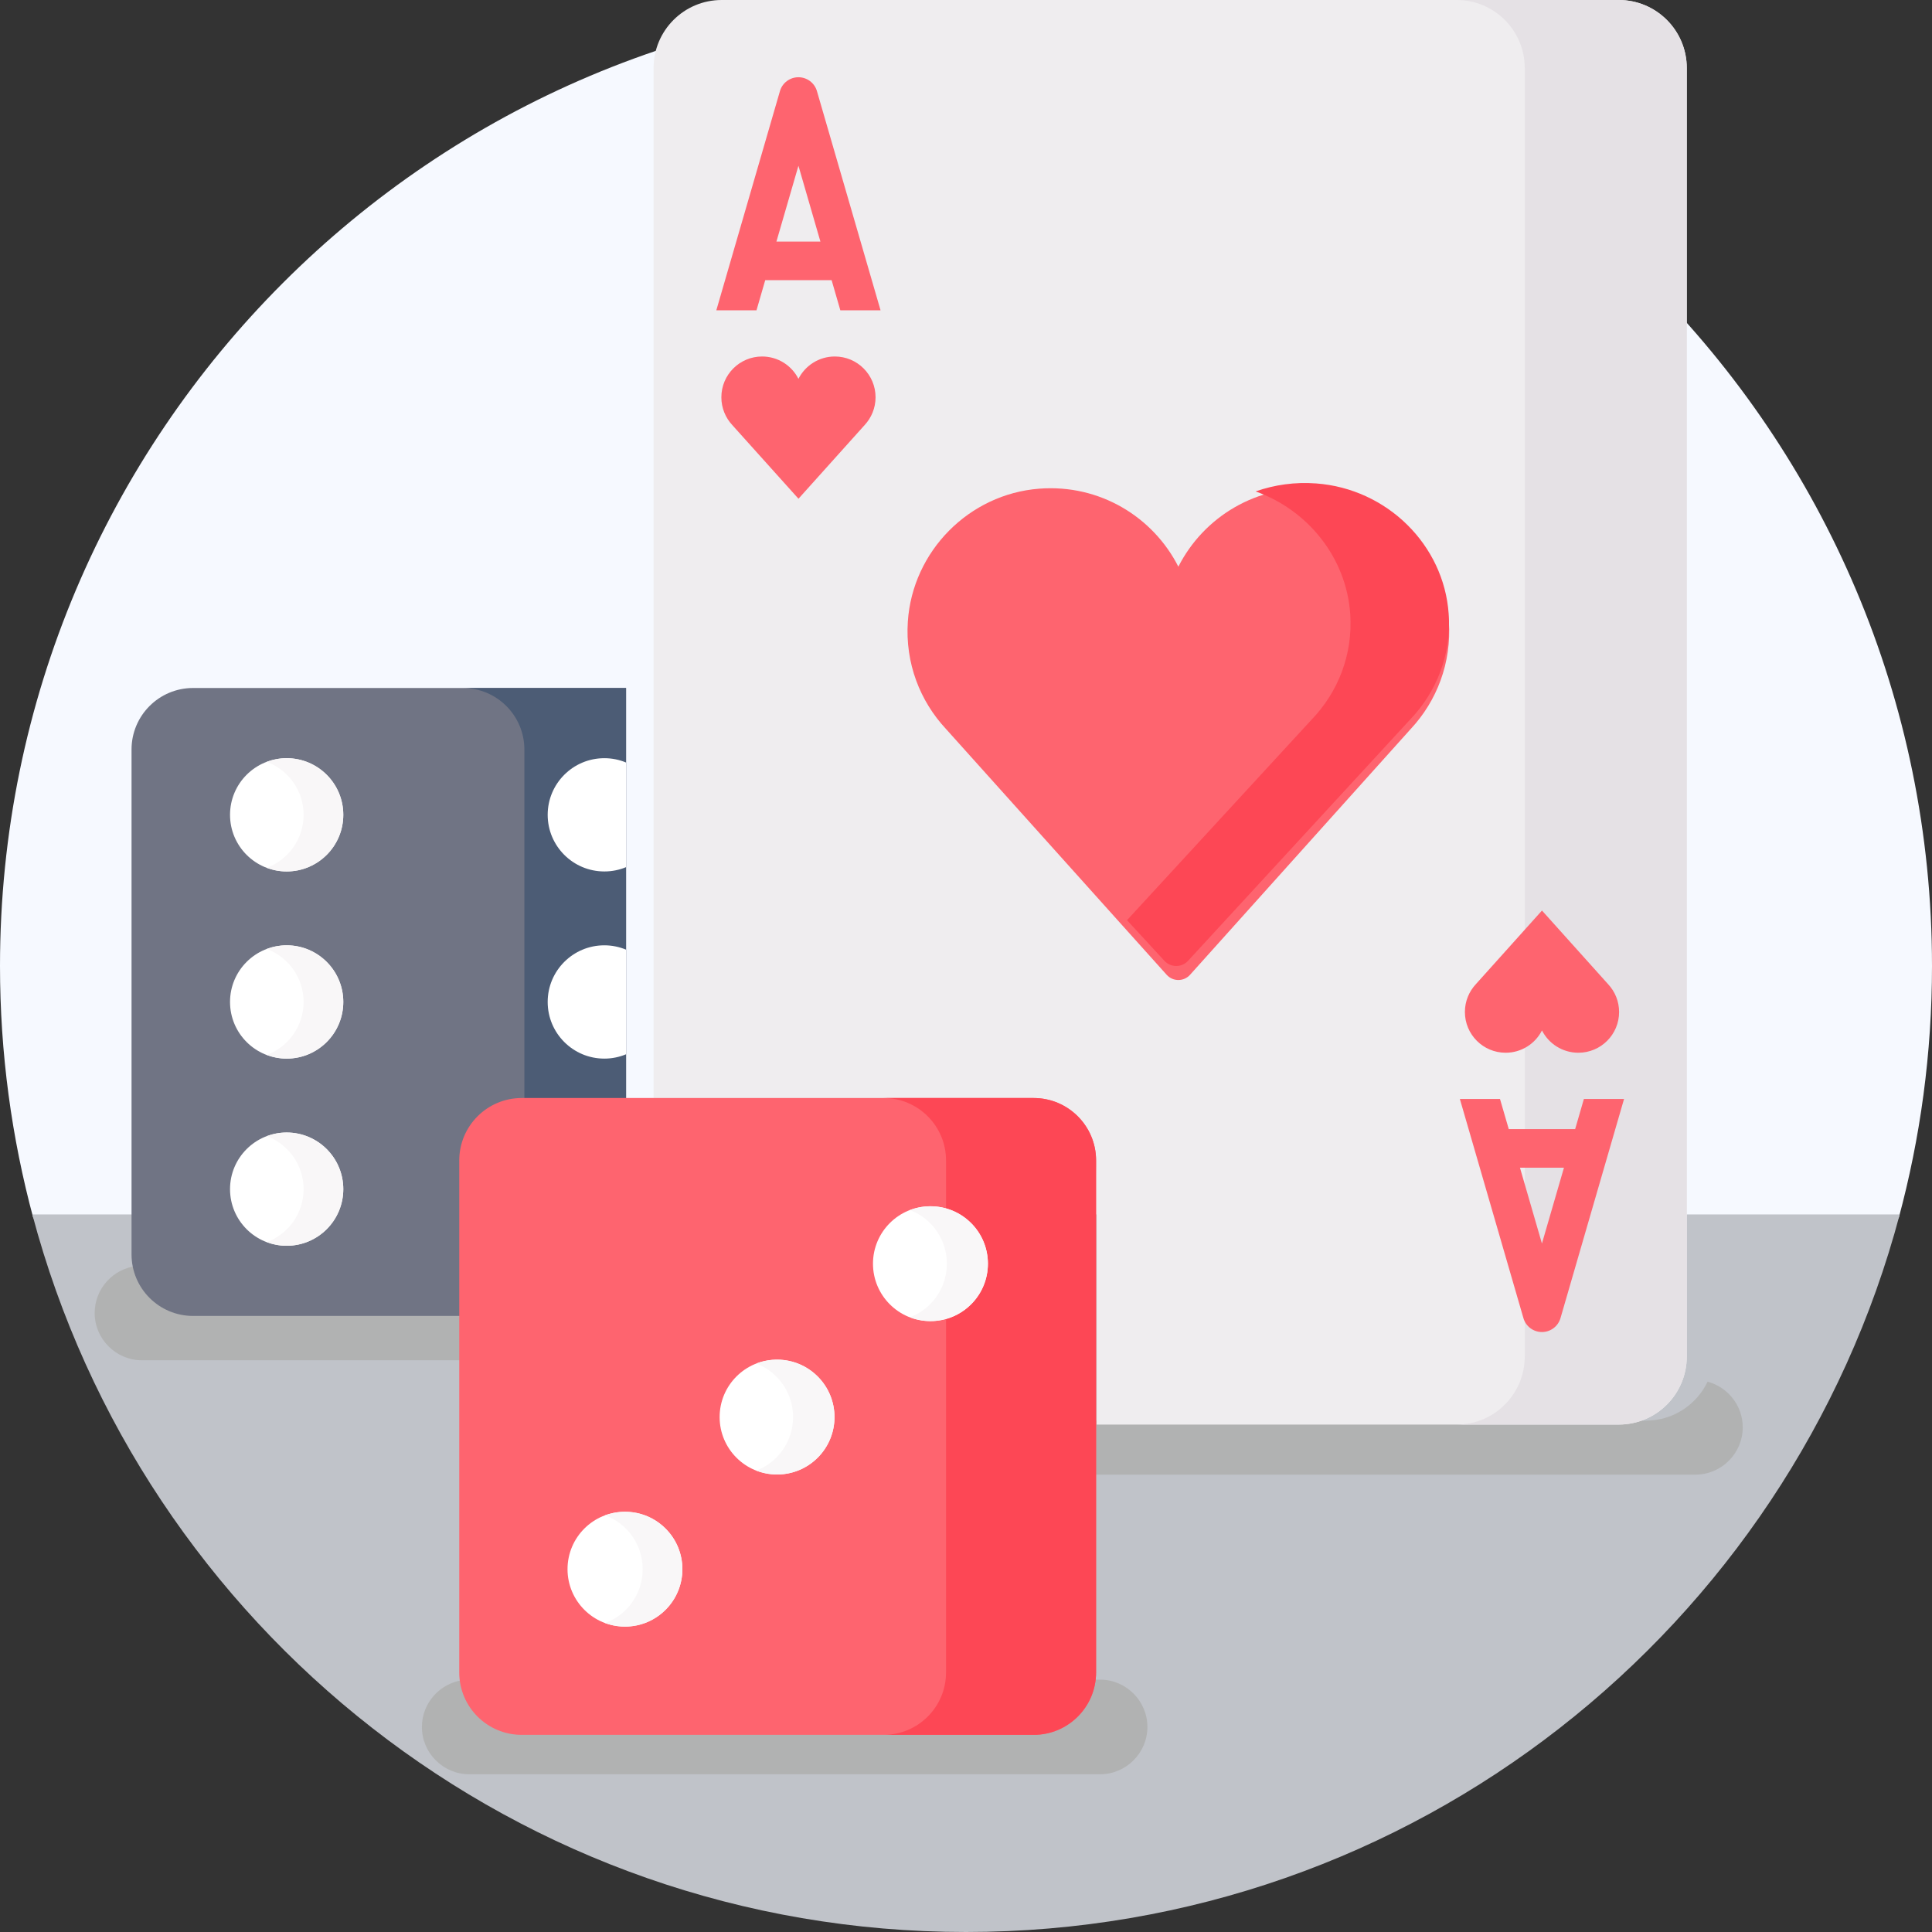
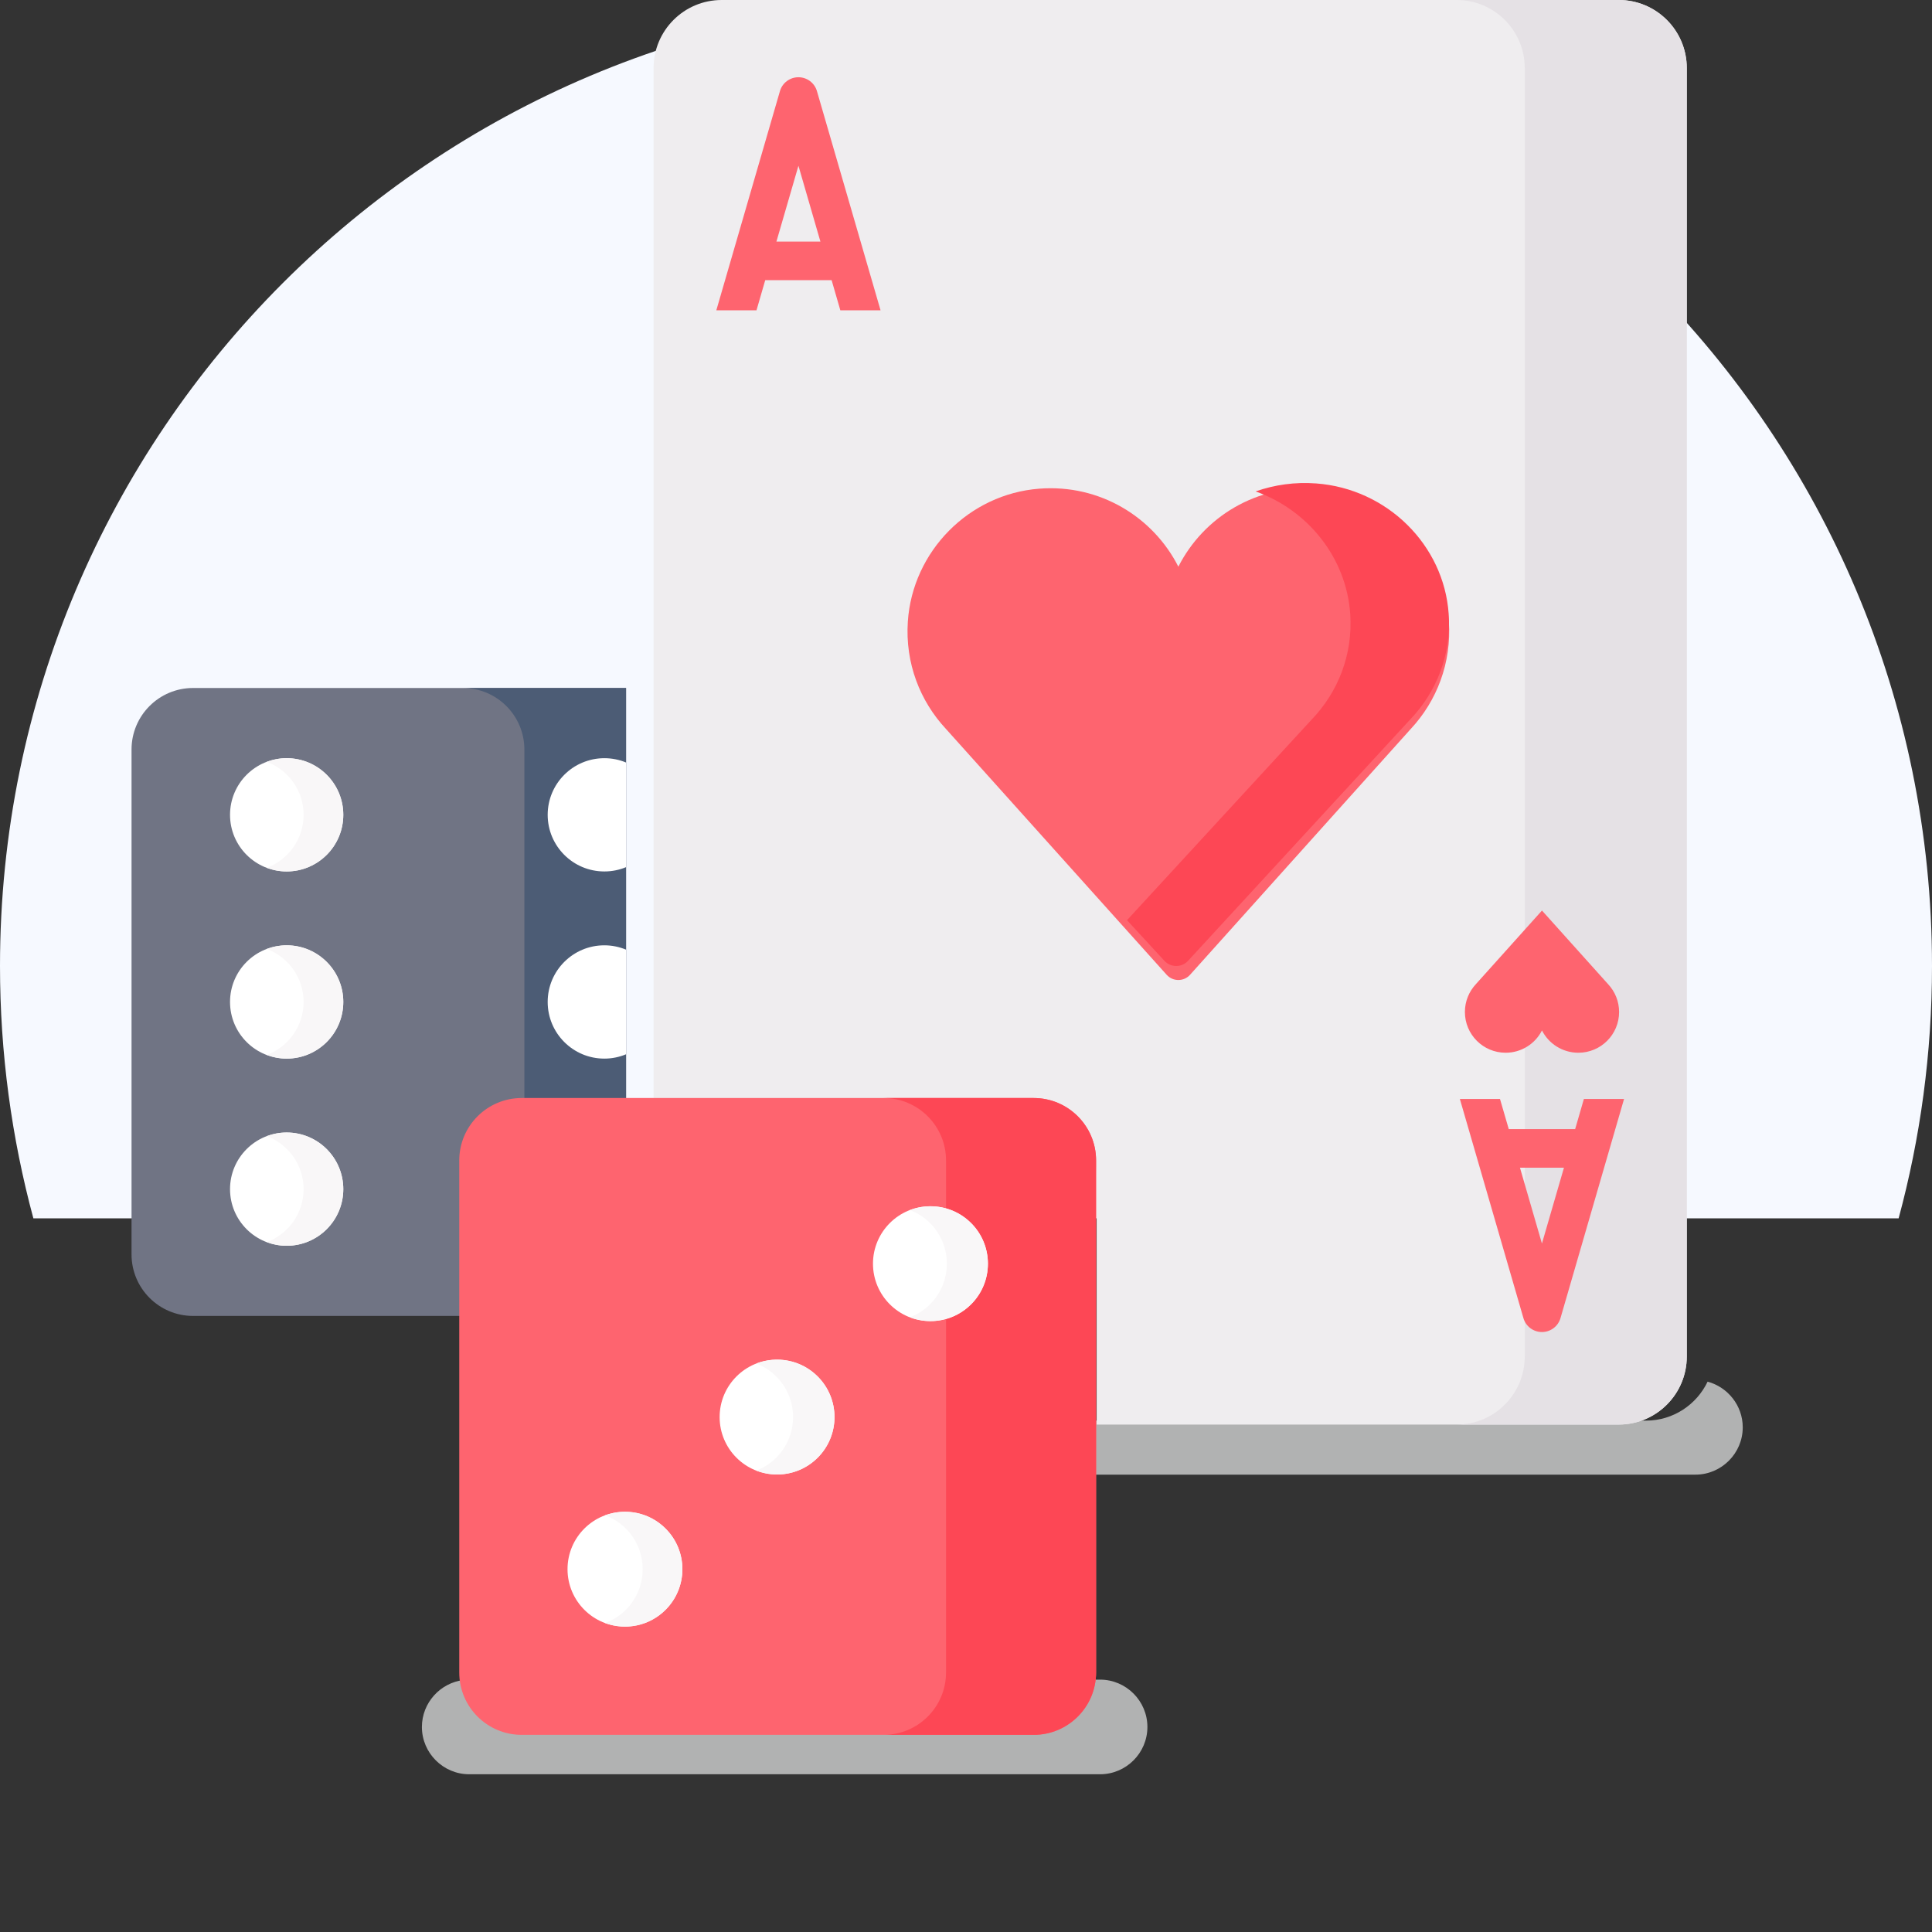
<svg xmlns="http://www.w3.org/2000/svg" width="48" height="48" viewBox="0 0 48 48" fill="none">
  <rect x="0" y="0" width="48" height="48" fill="#333333" stroke="none" />
  <path d="M47.171 30.269C47.711 28.271 48 26.169 48 24C48 10.745 37.255 0 24 0C10.745 0 0 10.745 0 24C0 26.169 0.29 28.271 0.829 30.269H47.171Z" fill="#F6F9FF" />
-   <path d="M24 48C35.121 48 44.474 40.436 47.198 30.172H0.803C3.526 40.436 12.879 48 24 48Z" fill="#C0C3C9" />
  <path d="M27.331 41.73H27.123C27.034 42.447 26.422 43.004 25.682 43.004H12.963C12.225 43.004 11.616 42.451 11.523 41.739C10.94 41.806 10.482 42.305 10.482 42.906C10.482 43.553 11.011 44.081 11.658 44.081H27.331C27.978 44.081 28.507 43.553 28.507 42.906C28.507 42.259 27.978 41.73 27.331 41.73Z" fill="#B1B2B2" />
-   <path d="M4.798 32.596C4.107 32.596 3.529 32.105 3.395 31.453C2.81 31.519 2.352 32.019 2.352 32.621C2.352 33.267 2.881 33.796 3.527 33.796H11.509V32.596H4.798Z" fill="#B1B2B2" />
  <path d="M42.425 34.327C42.152 34.898 41.57 35.295 40.895 35.295H27.135V36.637H42.123C42.769 36.637 43.298 36.108 43.298 35.462C43.298 34.92 42.926 34.462 42.425 34.327Z" fill="#B1B2B2" />
  <path d="M11.509 28.832C11.509 28.03 12.161 27.378 12.962 27.378H15.555V17.093H4.797C3.952 17.093 3.268 17.777 3.268 18.622V31.165C3.268 32.009 3.952 32.694 4.797 32.694H11.509V28.832Z" fill="#707484" />
  <path d="M13.028 18.622V27.378H15.554V17.093H11.498C12.343 17.093 13.028 17.778 13.028 18.622Z" fill="#4C5C75" />
  <path d="M7.122 21.651C7.899 21.651 8.529 21.021 8.529 20.244C8.529 19.467 7.899 18.837 7.122 18.837C6.345 18.837 5.715 19.467 5.715 20.244C5.715 21.021 6.345 21.651 7.122 21.651Z" fill="white" />
  <path d="M7.122 18.837C6.948 18.837 6.783 18.87 6.629 18.927C7.162 19.128 7.543 19.641 7.543 20.244C7.543 20.847 7.162 21.361 6.629 21.561C6.783 21.618 6.948 21.651 7.122 21.651C7.899 21.651 8.529 21.021 8.529 20.244C8.529 19.467 7.899 18.837 7.122 18.837Z" fill="#F9F7F8" />
  <path d="M7.122 26.301C7.899 26.301 8.529 25.671 8.529 24.893C8.529 24.116 7.899 23.486 7.122 23.486C6.345 23.486 5.715 24.116 5.715 24.893C5.715 25.671 6.345 26.301 7.122 26.301Z" fill="white" />
  <path d="M7.122 23.486C6.948 23.486 6.783 23.519 6.629 23.577C7.162 23.777 7.543 24.29 7.543 24.893C7.543 25.497 7.162 26.01 6.629 26.21C6.783 26.268 6.948 26.301 7.122 26.301C7.899 26.301 8.529 25.671 8.529 24.893C8.529 24.116 7.899 23.486 7.122 23.486Z" fill="#F9F7F8" />
  <path d="M7.122 30.951C7.899 30.951 8.529 30.321 8.529 29.544C8.529 28.767 7.899 28.137 7.122 28.137C6.345 28.137 5.715 28.767 5.715 29.544C5.715 30.321 6.345 30.951 7.122 30.951Z" fill="white" />
  <path d="M7.122 28.137C6.948 28.137 6.783 28.17 6.629 28.227C7.162 28.427 7.543 28.941 7.543 29.544C7.543 30.147 7.162 30.66 6.629 30.86C6.783 30.918 6.948 30.951 7.122 30.951C7.899 30.951 8.529 30.321 8.529 29.544C8.529 28.767 7.899 28.137 7.122 28.137Z" fill="#F9F7F8" />
  <path d="M15.015 21.651C15.206 21.651 15.388 21.613 15.555 21.544V18.945C15.388 18.875 15.206 18.837 15.015 18.837C14.237 18.837 13.607 19.467 13.607 20.244C13.607 21.021 14.237 21.651 15.015 21.651Z" fill="white" />
  <path d="M15.015 26.301C15.206 26.301 15.388 26.262 15.555 26.193V23.594C15.388 23.525 15.206 23.486 15.015 23.486C14.237 23.486 13.607 24.116 13.607 24.893C13.607 25.671 14.237 26.301 15.015 26.301Z" fill="white" />
  <path d="M15.015 30.951C15.792 30.951 16.422 30.321 16.422 29.544C16.422 28.767 15.792 28.137 15.015 28.137C14.237 28.137 13.607 28.767 13.607 29.544C13.607 30.321 14.237 30.951 15.015 30.951Z" fill="white" />
  <path d="M40.217 0H17.929C16.995 0 16.238 0.757 16.238 1.691V27.838H25.876C26.632 27.838 27.246 28.453 27.246 29.208V35.393H40.217C41.151 35.393 41.908 34.636 41.908 33.702V1.691C41.908 0.757 41.151 0 40.217 0Z" fill="#EFEDEF" />
  <path d="M40.217 0H36.191C37.125 0 37.882 0.757 37.882 1.691V33.702C37.882 34.636 37.125 35.393 36.191 35.393H40.217C41.151 35.393 41.907 34.636 41.907 33.702V1.691C41.907 0.757 41.151 0 40.217 0Z" fill="#E5E1E5" />
  <path d="M32.731 12.141C31.228 12.025 29.902 12.845 29.276 14.079C28.65 12.845 27.324 12.025 25.82 12.141C24.075 12.275 22.672 13.695 22.555 15.442C22.486 16.474 22.858 17.419 23.501 18.109L28.986 24.219C29.141 24.391 29.411 24.391 29.566 24.219L35.051 18.109C35.694 17.419 36.066 16.474 35.997 15.442C35.88 13.695 34.477 12.275 32.731 12.141Z" fill="#FE646F" />
  <path d="M35.992 15.253C35.874 13.537 34.461 12.143 32.703 12.011C32.171 11.971 31.661 12.045 31.196 12.209C32.496 12.673 33.45 13.856 33.546 15.253C33.615 16.267 33.241 17.195 32.593 17.872L28 22.862L28.931 23.873C29.087 24.042 29.359 24.042 29.515 23.873L35.039 17.872C35.687 17.195 36.061 16.267 35.992 15.253Z" fill="#FD4755" />
  <path d="M19.012 6.96H20.661L20.878 7.709H21.877L20.297 2.265C20.238 2.06 20.05 1.919 19.837 1.919C19.623 1.919 19.436 2.06 19.377 2.265L17.797 7.709H18.795L19.012 6.96ZM19.837 4.118L20.383 6.002H19.29L19.837 4.118Z" fill="#FE646F" />
-   <path d="M20.741 8.857C20.346 8.857 20.005 9.083 19.837 9.412C19.671 9.083 19.329 8.857 18.934 8.857C18.375 8.857 17.922 9.311 17.922 9.87C17.922 10.136 18.025 10.379 18.193 10.56L19.838 12.391L21.482 10.56C21.65 10.379 21.753 10.136 21.753 9.87C21.753 9.311 21.3 8.857 20.741 8.857Z" fill="#FE646F" />
  <path d="M39.134 28.053H37.485L37.267 27.304H36.27L37.849 32.748C37.908 32.953 38.096 33.094 38.309 33.094C38.523 33.094 38.71 32.953 38.77 32.748L40.349 27.304H39.351L39.134 28.053ZM38.309 30.895L37.763 29.011H38.856L38.309 30.895Z" fill="#FE646F" />
  <path d="M37.407 26.155C37.801 26.155 38.143 25.93 38.31 25.601C38.477 25.93 38.819 26.155 39.214 26.155C39.773 26.155 40.226 25.702 40.226 25.143C40.226 24.877 40.123 24.634 39.954 24.453L38.31 22.622L36.666 24.453C36.498 24.634 36.395 24.877 36.395 25.143C36.395 25.702 36.848 26.155 37.407 26.155Z" fill="#FE646F" />
  <path d="M25.681 43.102H12.961C12.105 43.102 11.41 42.408 11.41 41.551V28.831C11.41 27.975 12.105 27.28 12.961 27.28H25.681C26.538 27.28 27.232 27.975 27.232 28.831V41.551C27.232 42.408 26.538 43.102 25.681 43.102Z" fill="#FE646F" />
  <path d="M25.681 27.28H21.953C22.81 27.28 23.504 27.975 23.504 28.831V41.551C23.504 42.408 22.81 43.102 21.953 43.102H25.681C26.538 43.102 27.232 42.408 27.232 41.551V28.831C27.232 27.975 26.538 27.28 25.681 27.28Z" fill="#FD4755" />
  <path d="M23.116 32.823C23.905 32.823 24.544 32.184 24.544 31.396C24.544 30.608 23.905 29.969 23.116 29.969C22.328 29.969 21.689 30.608 21.689 31.396C21.689 32.184 22.328 32.823 23.116 32.823Z" fill="white" />
  <path d="M24.127 30.387C23.716 29.976 23.117 29.869 22.607 30.064C22.789 30.134 22.96 30.24 23.106 30.387C23.664 30.944 23.664 31.848 23.106 32.405C22.96 32.552 22.789 32.658 22.607 32.728C23.117 32.923 23.716 32.816 24.127 32.405C24.684 31.848 24.684 30.944 24.127 30.387Z" fill="#F9F7F8" />
  <path d="M19.306 36.634C20.094 36.634 20.733 35.995 20.733 35.207C20.733 34.419 20.094 33.78 19.306 33.78C18.518 33.78 17.879 34.419 17.879 35.207C17.879 35.995 18.518 36.634 19.306 36.634Z" fill="white" />
  <path d="M20.315 34.198C19.903 33.785 19.302 33.679 18.791 33.876C18.971 33.946 19.14 34.052 19.285 34.198C19.843 34.755 19.843 35.658 19.285 36.216C19.14 36.361 18.971 36.468 18.791 36.537C19.302 36.734 19.903 36.628 20.315 36.216C20.872 35.658 20.872 34.755 20.315 34.198Z" fill="#F9F7F8" />
  <path d="M15.527 40.413C16.315 40.413 16.954 39.774 16.954 38.986C16.954 38.197 16.315 37.559 15.527 37.559C14.739 37.559 14.1 38.197 14.1 38.986C14.1 39.774 14.739 40.413 15.527 40.413Z" fill="white" />
  <path d="M16.535 37.977C16.129 37.57 15.539 37.462 15.033 37.648C15.221 37.717 15.398 37.825 15.549 37.977C16.106 38.534 16.106 39.437 15.549 39.995C15.398 40.146 15.221 40.254 15.033 40.324C15.539 40.51 16.129 40.401 16.535 39.995C17.093 39.437 17.093 38.534 16.535 37.977Z" fill="#F9F7F8" />
</svg>